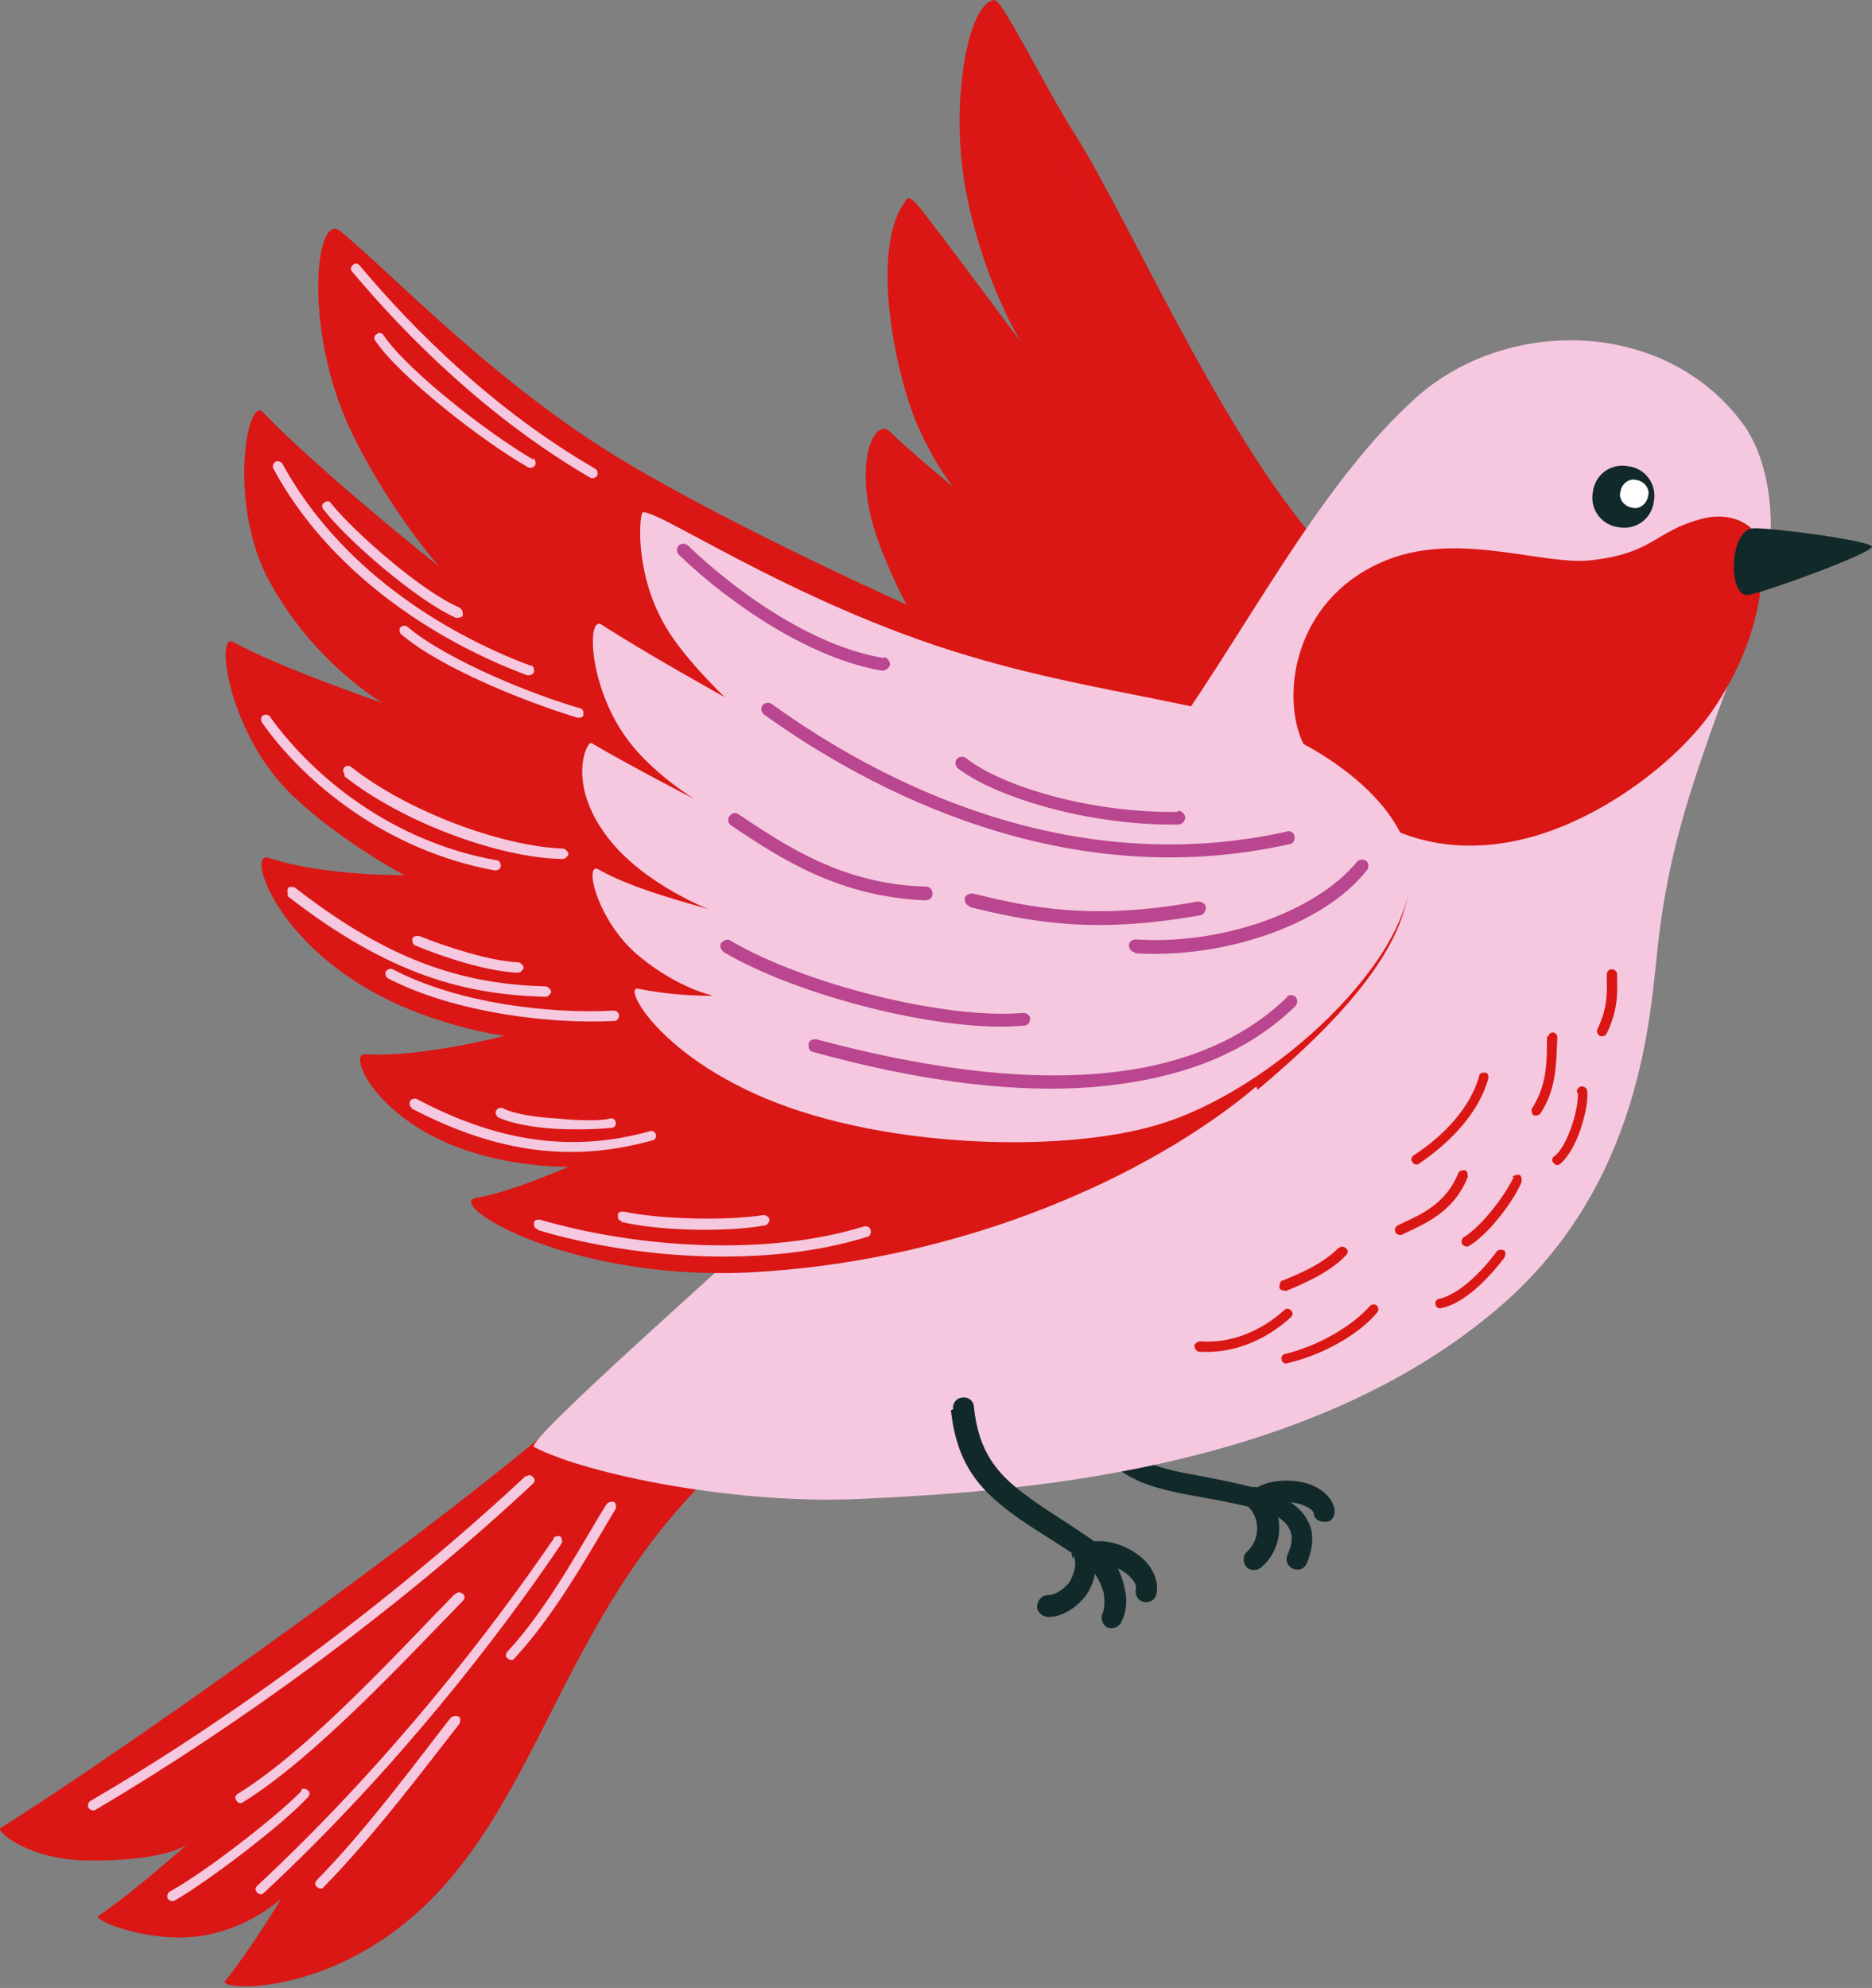
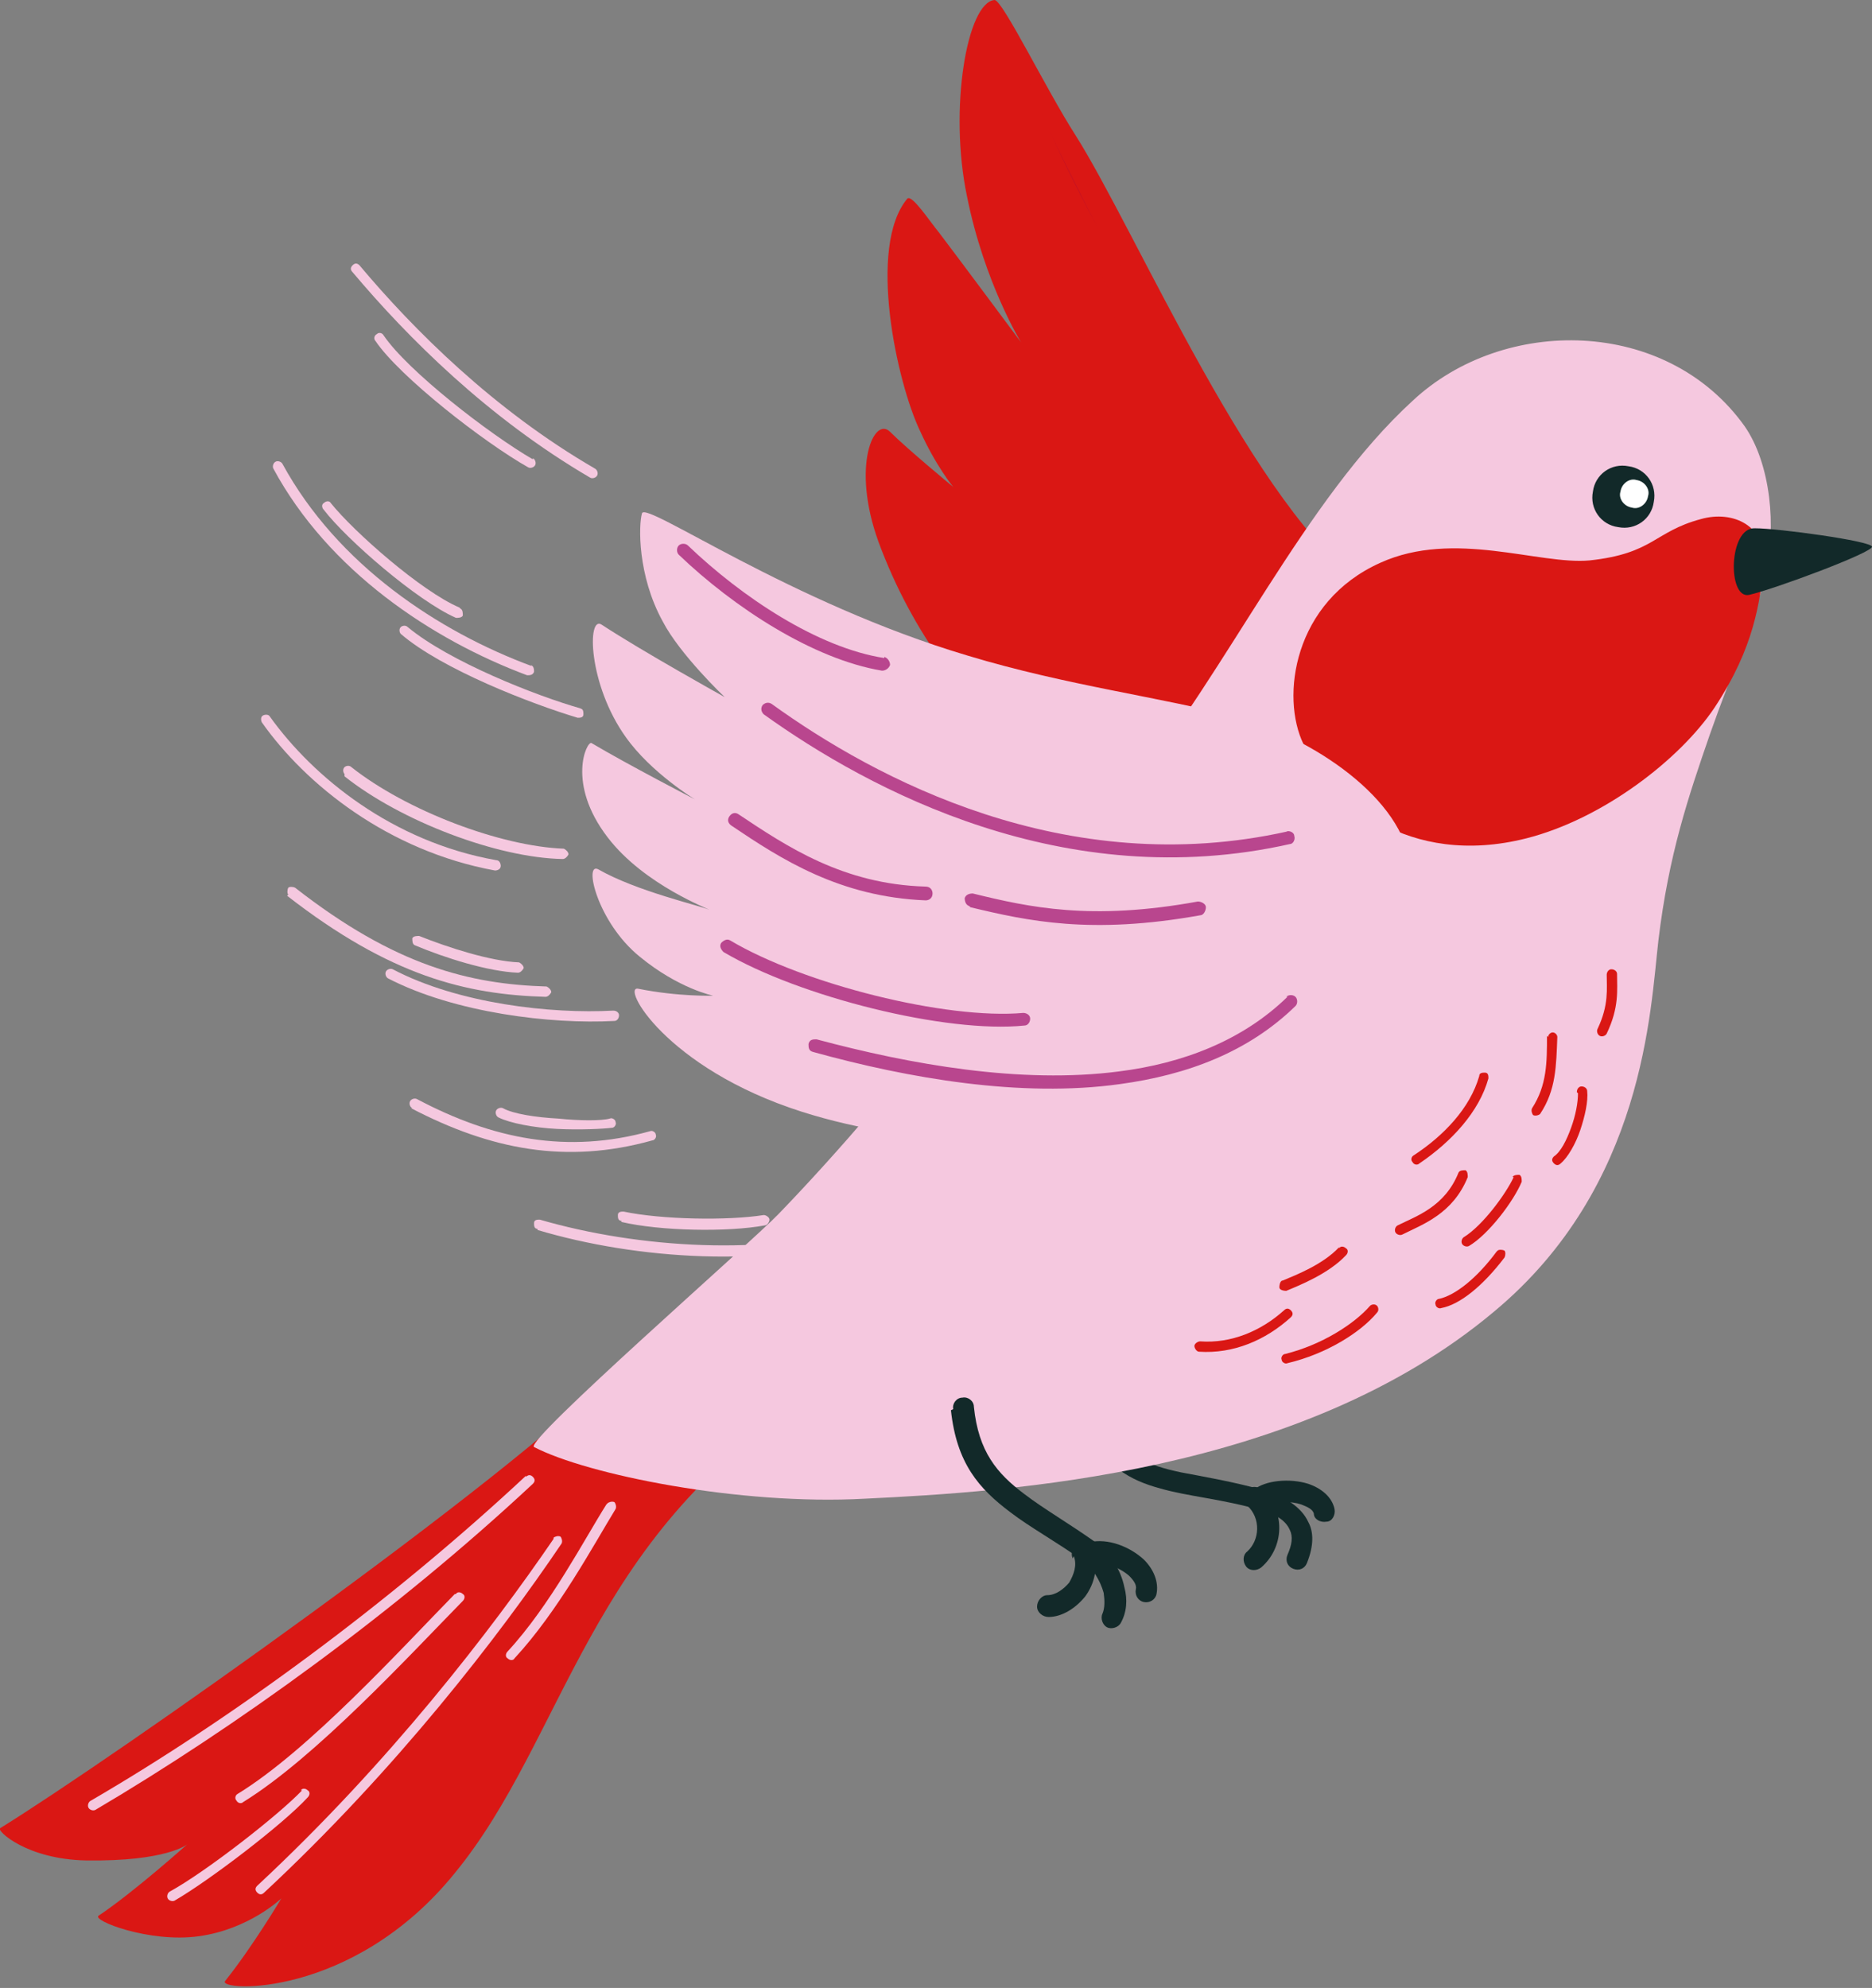
<svg xmlns="http://www.w3.org/2000/svg" id="b" viewBox="0 0 163 173.1">
  <rect x="0" y="0" width="163" height="173.1" fill="#808080" stroke="none" />
  <g id="c">
    <path d="M94.7,124.6c1.6,3.1,3.7,4.3,6.3,5,2.4.7,5.3.9,8.8,1.9,1.1.3,2.1.8,2.5,1.7.3.6.2,1.3-.2,2.2-.2.5,0,1,.5,1.2.5.2,1,0,1.2-.5.6-1.5.6-2.7.1-3.6-.6-1.3-2.1-2.2-3.7-2.7-2.9-.8-5.3-1.2-7.4-1.6-2.8-.6-5-1.4-6.6-4.5-.2-.4-.8-.6-1.2-.4-.4.2-.6.8-.4,1.2h0Z" fill="#122929" fill-rule="evenodd" />
    <path d="M110.4,131.2c.7-.5,2-.5,2.9-.2.5.2,1,.4,1.1.8,0,.5.6.8,1.1.7.5,0,.8-.6.7-1.1-.2-1-1.1-1.8-2.3-2.2-1.6-.5-3.7-.3-4.7.5-.4.3-.4.9-.1,1.3.3.4.9.4,1.3.1h0Z" fill="#122929" fill-rule="evenodd" />
    <path d="M108.6,131.1c1.2,1.1,1.1,3,0,4-.4.3-.4.9-.1,1.3.3.4.9.4,1.3.1,2-1.7,2.2-4.9.1-6.8-.4-.3-1-.3-1.3,0-.3.4-.3,1,0,1.3h0Z" fill="#122929" fill-rule="evenodd" />
    <path d="M119.1,51.2s-4.9,22.1-11.3,21.9c-12.1-.4-25.5-10.2-31.3-25.9-2.4-6.6-.4-11,1-9.6,1.5,1.5,5.5,4.8,5.5,4.8,0,0-1.5-1.8-2.9-4.9-2-4.2-4.6-16-1.1-20.2.4-.4,1.9,1.9,2.8,3,1.6,2.1,7.1,9.5,7.1,9.5,0,0-3.2-5.2-4.7-12.7C82.6,9.5,84.2.2,86.6,0c.7,0,4.5,7.8,7,11.7,5.4,8.5,15.7,32.9,25.5,39.5h0Z" fill="#da1714" fill-rule="evenodd" />
    <path d="M70.2,122s-10.6-8.9-16.4-2.9C44.1,129,10,153,0,159.2c-.3.2,2.3,2.7,7.5,2.8,7,.1,8.8-1.4,8.8-1.4,0,0-4.7,4.2-7.7,6.2-.7.4,4.4,2.4,8.7,1.8,4.4-.6,7.2-3.3,7.2-3.3,0,0-2.5,4.2-4.9,7.2-.7.9,11.1,1.6,20-9.4,9.6-11.7,11.6-29.2,30.6-41.2h0Z" fill="#da1714" fill-rule="evenodd" />
    <path d="M153.7,49.9c1-3.9.5-9.5-1.8-12.8-6.8-9.5-21-9.6-28.9-2.2-9.4,8.6-16.2,23.6-24.4,33.6-10.1,12.4-19.7,25.7-30.8,37.2-2.4,2.5-22.2,19.8-21.3,20.3,4.6,2.4,17.9,5.1,28.8,4.5,12.4-.6,37.9-2.1,54.8-16.3,13.1-10.9,13.6-26.3,14.3-32.3.9-7.5,2.6-12.5,4.5-18,1.9-5.4,3.3-8.3,4.9-14h0Z" fill="#f5c8df" fill-rule="evenodd" />
    <path d="M82.8,122.8c.5,4.6,2.4,6.8,5.2,8.9,1.7,1.3,3.9,2.5,6.3,4.2.8.6,1.5,1.7,1.8,2.8.1.7.1,1.3-.1,1.8-.2.4,0,1,.4,1.2.4.2,1,0,1.2-.4.5-.9.6-2,.3-3.1-.3-1.5-1.3-3.1-2.5-3.9-2.4-1.7-4.5-2.9-6.2-4.2-2.4-1.8-4-3.7-4.4-7.6,0-.5-.5-.9-1-.8-.5,0-.9.5-.8,1h0Z" fill="#122929" fill-rule="evenodd" />
    <path d="M95.1,136.2c1.1-.2,2.4.3,3.2,1,.4.4.7.8.6,1.2-.1.5.2,1,.7,1.1.5.1,1-.2,1.1-.7.2-1-.2-2.1-1.1-3-1.2-1.1-3.1-1.9-4.8-1.5-.5.1-.8.6-.7,1.1.1.5.6.8,1.1.7h0Z" fill="#122929" fill-rule="evenodd" />
    <path d="M93.5,135.5c.3.8,0,1.6-.4,2.3-.5.6-1.2,1.1-1.9,1.1-.5,0-.9.5-.9,1,0,.5.5.9,1,.9,1.2,0,2.4-.8,3.2-1.8.8-1.1,1.2-2.6.6-4-.2-.5-.7-.7-1.2-.5-.5.2-.7.7-.5,1.2h0Z" fill="#122929" fill-rule="evenodd" />
    <path d="M153.5,49.2c.4-3.4-2.6-4.8-5.4-4-4.1,1.1-4.1,3-9.7,3.6-4.4.4-11.8-2.7-18.2.2-7.6,3.4-8.7,11.7-6.7,15.8,2.4,4.9,9.1,10.8,19.4,8.2,6.7-1.7,13.4-6.9,16.4-11.4,3.5-5.3,3.9-9.2,4.3-12.3h0Z" fill="#da1714" fill-rule="evenodd" />
-     <path d="M109.4,94.6c-9.5,8-25.4,14.9-42.6,16.1-16.7,1.3-28.3-5.9-25.3-6.4,3-.5,8-2.7,8-2.7,0,0-4.3.1-8.8-1.4-7.9-2.6-10.5-8.5-8.9-8.4,4.9.3,12.1-1.6,12.1-1.6,0,0-5.9-.8-11.2-3.7-9-4.9-11.2-12.5-9.3-11.8,4.8,1.6,11.8,1.5,11.8,1.5,0,0-5.5-2.9-9.7-6.9-5.6-5.3-6.8-14.3-5.2-13.4,4.2,2.3,13,5.3,13,5.3,0,0-5.9-3.4-9.8-10.5-3.7-6.7-2-16.3-.6-14.8,5.1,5.3,15.3,13.4,15.3,13.4,0,0-5.1-5.9-8.1-12.8-3.6-8.4-2.6-18-.5-16.4,4.2,3.4,12.8,12.6,23.5,19.3,11.5,7.2,38.2,19.3,46.7,21.6,8.1,2.2,18.2,3.9,22.1,12,3.6,7.5-6,16.5-12.4,21.9h0Z" fill="#da1714" fill-rule="evenodd" />
    <path d="M122.8,75.5c.6,7.7-12,19.6-22.2,22.5-7.6,2.2-20.8,2-30.8-1.2-11.9-3.8-15.8-11.1-14.2-10.7,3.5.7,6.5.6,6.5.6,0,0-3-.6-6.4-3.4-3.7-3-4.9-8.3-3.6-7.6,3.3,1.9,9,3.2,9.6,3.5.2,0-5.6-2.1-8.8-6.3-3.6-4.7-1.8-8.4-1.4-8.2,3.2,1.9,9,4.9,9,4.9,0,0-3.8-2.3-6-5.4-3.3-4.6-3.4-10.7-2.1-9.8,3.5,2.3,10.7,6.3,10.7,6.3,0,0-3.9-3.7-5.4-6.6-2.2-4-2.1-8.4-1.8-9.4.3-1.1,12.9,7.8,28.4,12.4,8.6,2.6,16.8,3.6,23.6,5.4,6.2,1.7,14.4,7,14.9,13h0Z" fill="#f5c8df" fill-rule="evenodd" />
    <path d="M141.8,40.6c1.5.2,2.5,1.6,2.2,3.1-.2,1.5-1.6,2.5-3.1,2.2-1.5-.2-2.5-1.6-2.2-3.1.2-1.5,1.6-2.5,3.1-2.2h0Z" fill="#122929" fill-rule="evenodd" />
    <path d="M142.5,41.8c.7.1,1.2.8,1,1.4-.1.7-.8,1.2-1.4,1-.7-.1-1.2-.8-1-1.4.1-.7.8-1.2,1.4-1h0Z" fill="#fff" fill-rule="evenodd" />
    <path d="M152.8,46c2,0,10.1,1.1,10.2,1.6.1.5-8.5,3.7-10.7,4.2-1.9.4-1.8-5.9.5-5.8h0Z" fill="#122929" fill-rule="evenodd" />
    <path d="M112.1,86.8c-3.9,3.8-9.1,5.8-14.7,6.5-8.5,1.1-18.1-.6-26.3-2.8-.3,0-.6,0-.7.4,0,.3,0,.6.4.7,8.3,2.3,18.1,4,26.7,2.8,5.9-.8,11.2-2.8,15.3-6.8.2-.2.2-.6,0-.8-.2-.2-.6-.2-.8,0h0Z" fill="#b9468e" fill-rule="evenodd" />
    <path d="M63,82.9c6.6,3.9,19.4,7.1,26.2,6.4.3,0,.5-.3.5-.6,0-.3-.3-.5-.6-.5-6.7.6-19.1-2.5-25.5-6.3-.3-.2-.6,0-.8.2-.2.3,0,.6.2.8h0Z" fill="#b9468e" fill-rule="evenodd" />
    <path d="M84.5,79c5,1.2,10.5,2.4,20,.7.3,0,.5-.4.5-.7,0-.3-.4-.5-.7-.5-9.3,1.7-14.7.5-19.6-.7-.3,0-.6.1-.7.4,0,.3.1.6.4.7h0Z" fill="#b9468e" fill-rule="evenodd" />
    <path d="M112.1,72.4c-19.3,4.3-35.9-4.6-44.9-11.1-.3-.2-.6-.1-.8.1-.2.3-.1.6.1.8,9.2,6.6,26.2,15.7,45.8,11.3.3,0,.5-.4.4-.7,0-.3-.4-.5-.7-.4h0Z" fill="#b9468e" fill-rule="evenodd" />
-     <path d="M102.5,70.7c-7.7.1-15.4-2.3-18.4-4.7-.3-.2-.6-.1-.8.1-.2.3-.1.6.1.8,3.1,2.4,11.1,5,19.2,4.9.3,0,.6-.3.6-.6,0-.3-.3-.6-.6-.6h0Z" fill="#b9468e" fill-rule="evenodd" />
    <path d="M77,57.3c-5.8-.9-12.4-5.3-17.1-9.8-.2-.2-.6-.2-.8,0-.2.2-.2.6,0,.8,4.8,4.6,11.7,9.1,17.7,10.1.3,0,.6-.2.7-.5,0-.3-.2-.6-.5-.7h0Z" fill="#b9468e" fill-rule="evenodd" />
    <path d="M63.7,71.9c4.3,2.9,9.4,6.2,16.9,6.5.3,0,.6-.2.6-.6,0-.3-.2-.6-.6-.6-7.2-.2-12.1-3.5-16.3-6.3-.3-.2-.6-.1-.8.2-.2.3-.1.6.2.8h0Z" fill="#b9468e" fill-rule="evenodd" />
-     <path d="M98.8,83c7.5.5,16.3-2.3,20.2-7.2.2-.2.2-.6,0-.8-.2-.2-.6-.2-.8,0-3.8,4.6-12.2,7.3-19.3,6.8-.3,0-.6.2-.6.5,0,.3.2.6.5.6h0Z" fill="#b9468e" fill-rule="evenodd" />
    <path d="M45.8,128.5c-11.9,11.1-25.7,21.2-37.9,28.3-.2.1-.3.4-.2.6.1.2.4.3.6.2,12.2-7.2,26.1-17.2,38.1-28.4.2-.2.2-.4,0-.6-.2-.2-.4-.2-.6,0h0Z" fill="#f5c8df" fill-rule="evenodd" />
    <path d="M39.6,138.8c-4.7,4.8-12.7,13.6-18.9,17.4-.2.1-.3.4-.1.6.1.2.4.3.6.1,6.3-3.9,14.4-12.7,19.1-17.5.2-.2.2-.5,0-.6-.2-.2-.5-.2-.6,0h0Z" fill="#f5c8df" fill-rule="evenodd" />
    <path d="M48.2,134c-5.4,7.9-14.3,19.5-25.8,30.2-.2.2-.2.4,0,.6.2.2.4.2.6,0,11.5-10.7,20.5-22.4,25.9-30.4.1-.2,0-.5-.1-.6-.2-.1-.5,0-.6.1h0Z" fill="#f5c8df" fill-rule="evenodd" />
-     <path d="M39.3,149.5c-2.9,3.7-7.2,9.6-11.7,14.2-.2.2-.2.5,0,.6.2.2.5.2.6,0,4.5-4.6,8.9-10.5,11.8-14.2.1-.2.1-.5,0-.6-.2-.1-.5-.1-.6,0h0Z" fill="#f5c8df" fill-rule="evenodd" />
+     <path d="M39.3,149.5h0Z" fill="#f5c8df" fill-rule="evenodd" />
    <path d="M52.8,131c-1.9,3-4.9,8.8-8.6,12.8-.2.2-.2.5,0,.6.2.2.5.2.6,0,3.8-4.1,6.9-9.9,8.8-13,.1-.2,0-.5-.1-.6-.2-.1-.5,0-.6.1h0Z" fill="#f5c8df" fill-rule="evenodd" />
    <path d="M26.3,155.9c-2.1,2.2-8.4,7.1-11.5,8.8-.2.1-.3.4-.2.6.1.2.4.3.6.2,3.1-1.8,9.5-6.7,11.6-9,.2-.2.2-.5,0-.6-.2-.2-.5-.2-.6,0h0Z" fill="#f5c8df" fill-rule="evenodd" />
    <path d="M51.8,40.8c-8.8-5.1-15.8-12.1-20.5-17.7-.2-.2-.4-.2-.6,0-.2.2-.2.4,0,.6,4.8,5.7,11.8,12.7,20.7,17.9.2.1.5,0,.6-.2.1-.2,0-.5-.2-.6h0Z" fill="#f5c8df" fill-rule="evenodd" />
    <path d="M46.4,40c-3.8-2.2-10.9-7.7-13-10.8-.1-.2-.4-.3-.6-.1-.2.1-.3.4-.1.6,2.1,3.1,9.4,8.8,13.3,11,.2.1.5,0,.6-.2.1-.2,0-.5-.2-.6h0Z" fill="#f5c8df" fill-rule="evenodd" />
    <path d="M46.3,58c-8.1-3-16.9-8.8-21.7-17.6-.1-.2-.4-.3-.6-.2-.2.1-.3.4-.2.6,4.8,8.9,13.8,14.9,22.1,18,.2,0,.5,0,.6-.3,0-.2,0-.5-.3-.6h0Z" fill="#f5c8df" fill-rule="evenodd" />
    <path d="M40,52.9c-3.3-1.4-9.2-6.6-11.2-9.1-.1-.2-.4-.2-.6,0-.2.1-.2.4,0,.6,2,2.6,8.1,7.9,11.5,9.4.2,0,.5,0,.6-.2,0-.2,0-.5-.2-.6h0Z" fill="#f5c8df" fill-rule="evenodd" />
    <path d="M50.6,61.7c-3.9-1.1-11.5-4.1-15.1-7.1-.2-.2-.5-.1-.6,0-.2.2-.1.5,0,.6,3.6,3.1,11.4,6.1,15.4,7.3.2,0,.5,0,.5-.3,0-.2,0-.5-.3-.5h0Z" fill="#f5c8df" fill-rule="evenodd" />
    <path d="M22.8,62.9c3.8,5.4,11,11.2,20.3,12.9.2,0,.5-.1.5-.4,0-.2-.1-.5-.4-.5-9-1.6-15.9-7.2-19.7-12.5-.1-.2-.4-.2-.6-.1-.2.1-.2.4-.1.6h0Z" fill="#f5c8df" fill-rule="evenodd" />
    <path d="M30,67.6c4.9,3.9,13.3,7.1,19,7.2.2,0,.4-.2.5-.4,0-.2-.2-.4-.4-.5-5.5-.2-13.7-3.3-18.5-7.1-.2-.2-.5-.1-.6,0-.2.2-.1.5,0,.6h0Z" fill="#f5c8df" fill-rule="evenodd" />
    <path d="M25,78c9,7,15.6,8.6,22.5,8.8.2,0,.4-.2.5-.4,0-.2-.2-.4-.4-.5-6.7-.2-13.2-1.8-21.9-8.6-.2-.1-.5-.1-.6,0-.1.2-.1.5,0,.6h0Z" fill="#f5c8df" fill-rule="evenodd" />
    <path d="M36.1,82.3c2.6,1.1,6.4,2.3,9,2.4.2,0,.4-.2.5-.4,0-.2-.2-.4-.4-.5-2.5-.1-6.2-1.3-8.7-2.3-.2,0-.5,0-.6.2,0,.2,0,.5.2.6h0Z" fill="#f5c8df" fill-rule="evenodd" />
    <path d="M33.8,85.2c5.8,3,14.2,4,19.7,3.7.2,0,.4-.2.4-.5,0-.2-.2-.4-.5-.4-5.4.3-13.5-.6-19.2-3.6-.2-.1-.5,0-.6.2-.1.2,0,.5.2.6h0Z" fill="#f5c8df" fill-rule="evenodd" />
    <path d="M35.8,96.5c6.9,3.6,13.5,4.9,21,2.8.2,0,.4-.3.3-.5,0-.2-.3-.4-.5-.3-7.2,2-13.7.7-20.3-2.8-.2-.1-.5,0-.6.2-.1.2,0,.5.2.6h0Z" fill="#f5c8df" fill-rule="evenodd" />
    <path d="M43.4,97.3c1,.5,3.1.9,5.1,1,2,.1,4,0,4.8-.1.2,0,.4-.3.3-.5,0-.2-.3-.4-.5-.3-.7.2-2.6.2-4.5,0-1.9-.1-3.9-.4-4.8-.9-.2-.1-.5,0-.6.2-.1.2,0,.5.2.6h0Z" fill="#f5c8df" fill-rule="evenodd" />
    <path d="M46.8,107.1c8.7,2.6,20.1,3.3,28.7.6.2,0,.4-.3.3-.6,0-.2-.3-.4-.6-.3-8.4,2.6-19.6,1.9-28.2-.6-.2,0-.5,0-.5.3,0,.2,0,.5.3.5h0Z" fill="#f5c8df" fill-rule="evenodd" />
    <path d="M54.1,106.4c3.4.8,9.3.9,12.5.3.2,0,.4-.3.4-.5,0-.2-.3-.4-.5-.4-3.1.5-8.9.4-12.2-.3-.2,0-.5,0-.5.3,0,.2,0,.5.3.5h0Z" fill="#f5c8df" fill-rule="evenodd" />
    <path d="M88.6,5.9c2.4,5.7,5.2,12.3,9.3,18.6" fill="#c81220" fill-rule="evenodd" />
    <path d="M88.2,6.1c2.4,5.7,5.2,12.3,9.4,18.7.1.2.4.3.6.1.2-.1.3-.4.1-.6-4.1-6.3-7-12.9-9.3-18.5,0-.2-.4-.3-.6-.2-.2,0-.3.4-.2.6h0Z" fill="#da1714" fill-rule="evenodd" />
    <path d="M90.5,14.8c2.7,6,8.7,15.9,12.2,21" fill="#c81220" fill-rule="evenodd" />
    <path d="M90.1,14.9c2.7,6.1,8.7,16,12.3,21.1.1.2.4.2.6.1.2-.1.2-.4.1-.6-3.5-5.1-9.5-14.9-12.2-20.9,0-.2-.4-.3-.6-.2-.2,0-.3.4-.2.6h0Z" fill="#da1714" fill-rule="evenodd" />
-     <path d="M80,21.5c1.5,3.2,5.5,8.7,7.4,10.5.2.2.5.2.6,0,.2-.2.2-.5,0-.6-1.8-1.7-5.7-7-7.2-10.2-.1-.2-.4-.3-.6-.2-.2.1-.3.4-.2.6h0Z" fill="#da1714" fill-rule="evenodd" />
    <path d="M81.3,26.3c1.5,2.7,5.7,8.1,7.9,9.9" fill="#c81220" fill-rule="evenodd" />
    <path d="M81,26.5c1.5,2.8,5.8,8.2,8,10,.2.2.5.1.6,0,.2-.2.1-.5,0-.6-2.2-1.7-6.3-7.1-7.8-9.7-.1-.2-.4-.3-.6-.2-.2.1-.3.4-.2.6h0Z" fill="#da1714" fill-rule="evenodd" />
    <path d="M77.5,40.1c1.8,2.4,3.6,3.7,5.8,5.2.2.1.5,0,.6-.1.1-.2,0-.5-.1-.6-2.1-1.5-3.8-2.7-5.6-5-.1-.2-.4-.2-.6,0-.2.1-.2.4,0,.6h0Z" fill="#da1714" fill-rule="evenodd" />
    <path d="M134.7,90.2c0,2.3,0,4.3-1.3,6.3-.1.2,0,.5.1.6.2.1.5,0,.6-.1,1.4-2.1,1.4-4.2,1.5-6.7,0-.2-.2-.4-.4-.4-.2,0-.4.2-.4.4h0Z" fill="#da1714" fill-rule="evenodd" />
    <path d="M137.4,95.2c0,.8-.2,1.9-.6,3-.4,1.1-.9,2.1-1.5,2.5-.2.2-.2.4,0,.6.2.2.4.2.6,0,.6-.5,1.3-1.7,1.7-2.9.4-1.2.7-2.5.6-3.4,0-.2-.2-.4-.5-.4-.2,0-.4.2-.4.5h0Z" fill="#da1714" fill-rule="evenodd" />
    <path d="M127,102.1c-1.2,3-3.7,3.8-5.3,4.6-.2.1-.3.4-.2.6.1.2.4.3.6.2,1.8-.9,4.4-1.8,5.7-5,0-.2,0-.5-.2-.6-.2,0-.5,0-.6.2h0Z" fill="#da1714" fill-rule="evenodd" />
    <path d="M131.8,102.5c-.7,1.5-2.7,4.2-4.3,5.2-.2.1-.3.4-.2.6.1.2.4.3.6.2,1.7-1,3.9-3.9,4.6-5.6,0-.2,0-.5-.2-.6-.2,0-.5,0-.6.2h0Z" fill="#da1714" fill-rule="evenodd" />
    <path d="M139.9,84.8c0,1.3.2,2.7-.8,4.8-.1.2,0,.5.2.6.2.1.5,0,.6-.2,1.1-2.3.9-3.8.9-5.2,0-.2-.2-.4-.5-.4-.2,0-.4.2-.4.5h0Z" fill="#da1714" fill-rule="evenodd" />
    <path d="M128.8,93.7c-.8,2.8-3.1,5.2-5.7,6.9-.2.1-.3.4-.1.6.1.2.4.3.6.1,2.8-1.9,5.2-4.5,6-7.4,0-.2,0-.5-.3-.5-.2,0-.5,0-.5.3h0Z" fill="#da1714" fill-rule="evenodd" />
    <path d="M116.6,108.6c-1.4,1.5-3.7,2.4-4.9,2.9-.2,0-.3.3-.3.6,0,.2.3.3.6.3,1.2-.5,3.7-1.5,5.2-3.1.2-.2.2-.5,0-.6-.2-.2-.5-.2-.6,0h0Z" fill="#da1714" fill-rule="evenodd" />
    <path d="M112.1,118.7c3.4-.8,6.4-2.7,7.8-4.4.2-.2.1-.5,0-.6-.2-.2-.5-.1-.6,0-1.4,1.6-4.2,3.4-7.4,4.2-.2,0-.4.3-.3.5,0,.2.3.4.5.3h0Z" fill="#da1714" fill-rule="evenodd" />
    <path d="M130.3,109c-1.7,2.3-3.6,3.8-5,4.1-.2,0-.4.3-.3.5,0,.2.3.4.5.3,1.6-.3,3.6-1.9,5.5-4.4.1-.2.1-.5,0-.6-.2-.1-.5-.1-.6,0h0Z" fill="#da1714" fill-rule="evenodd" />
    <path d="M111.8,114.1c-2,1.8-4.6,2.9-7.3,2.7-.2,0-.5.2-.5.4,0,.2.2.5.4.5,3,.2,5.8-1,8-3,.2-.2.2-.4,0-.6-.2-.2-.4-.2-.6,0h0Z" fill="#da1714" fill-rule="evenodd" />
  </g>
</svg>